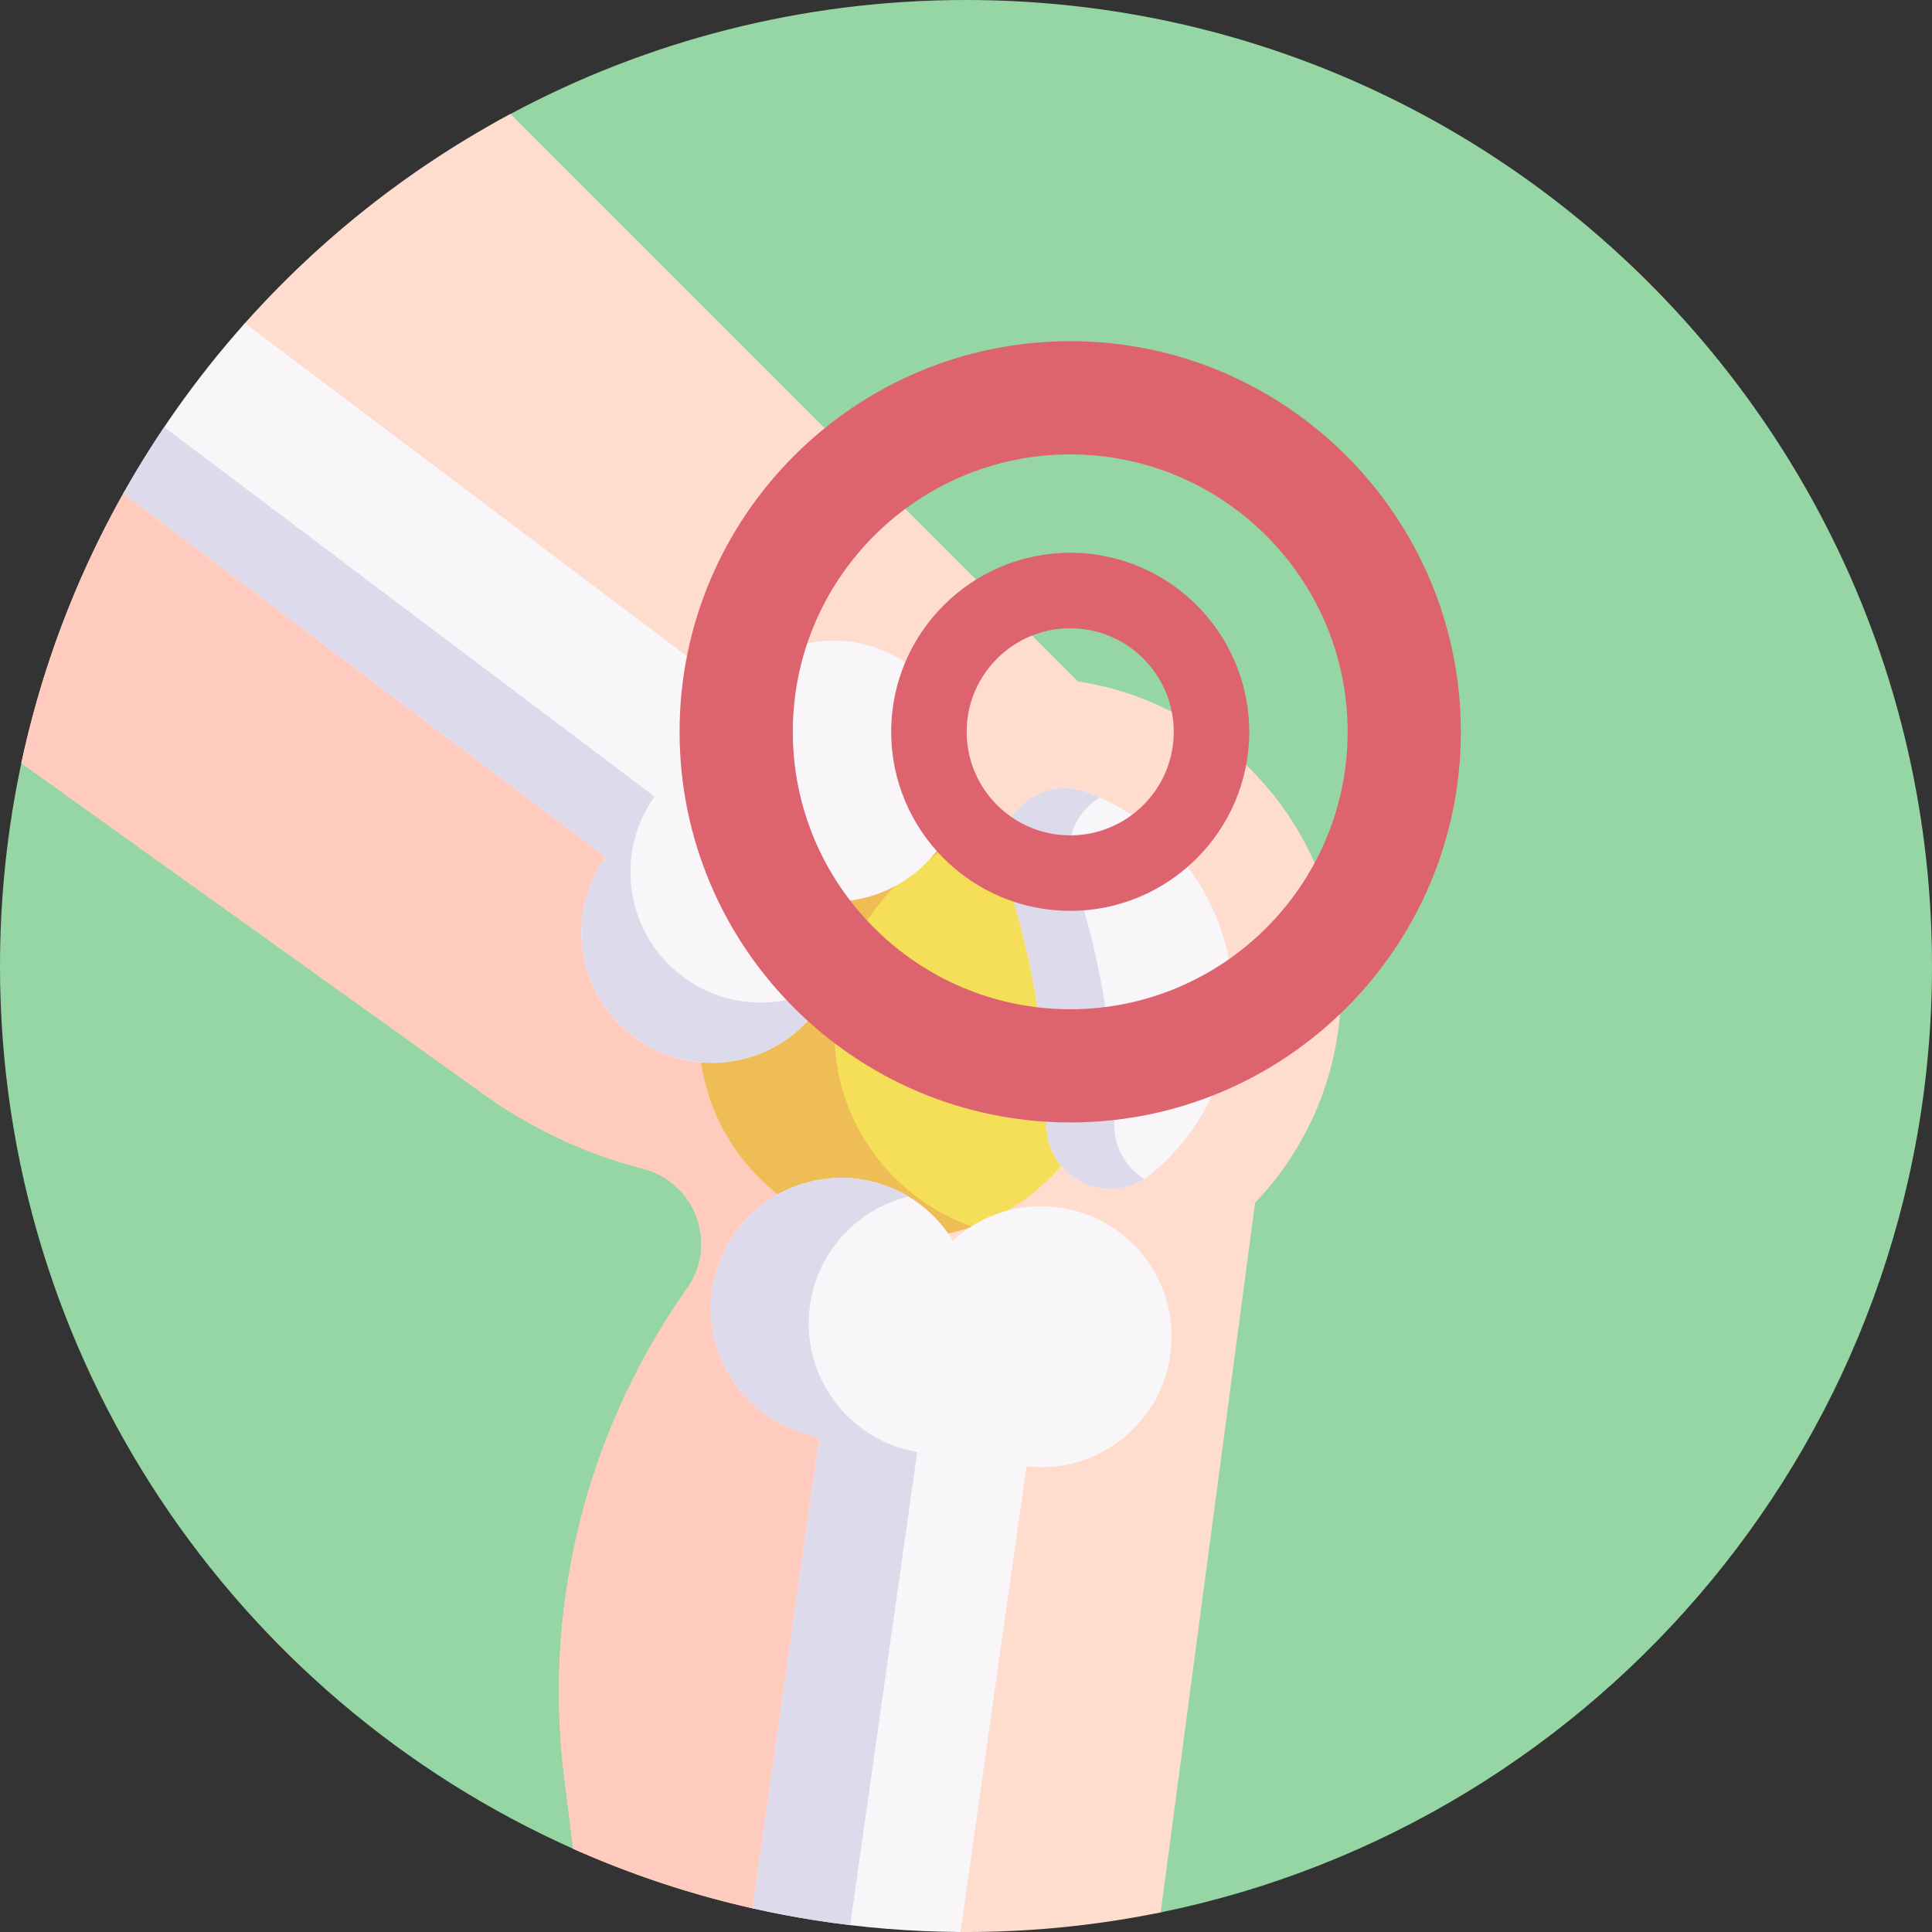
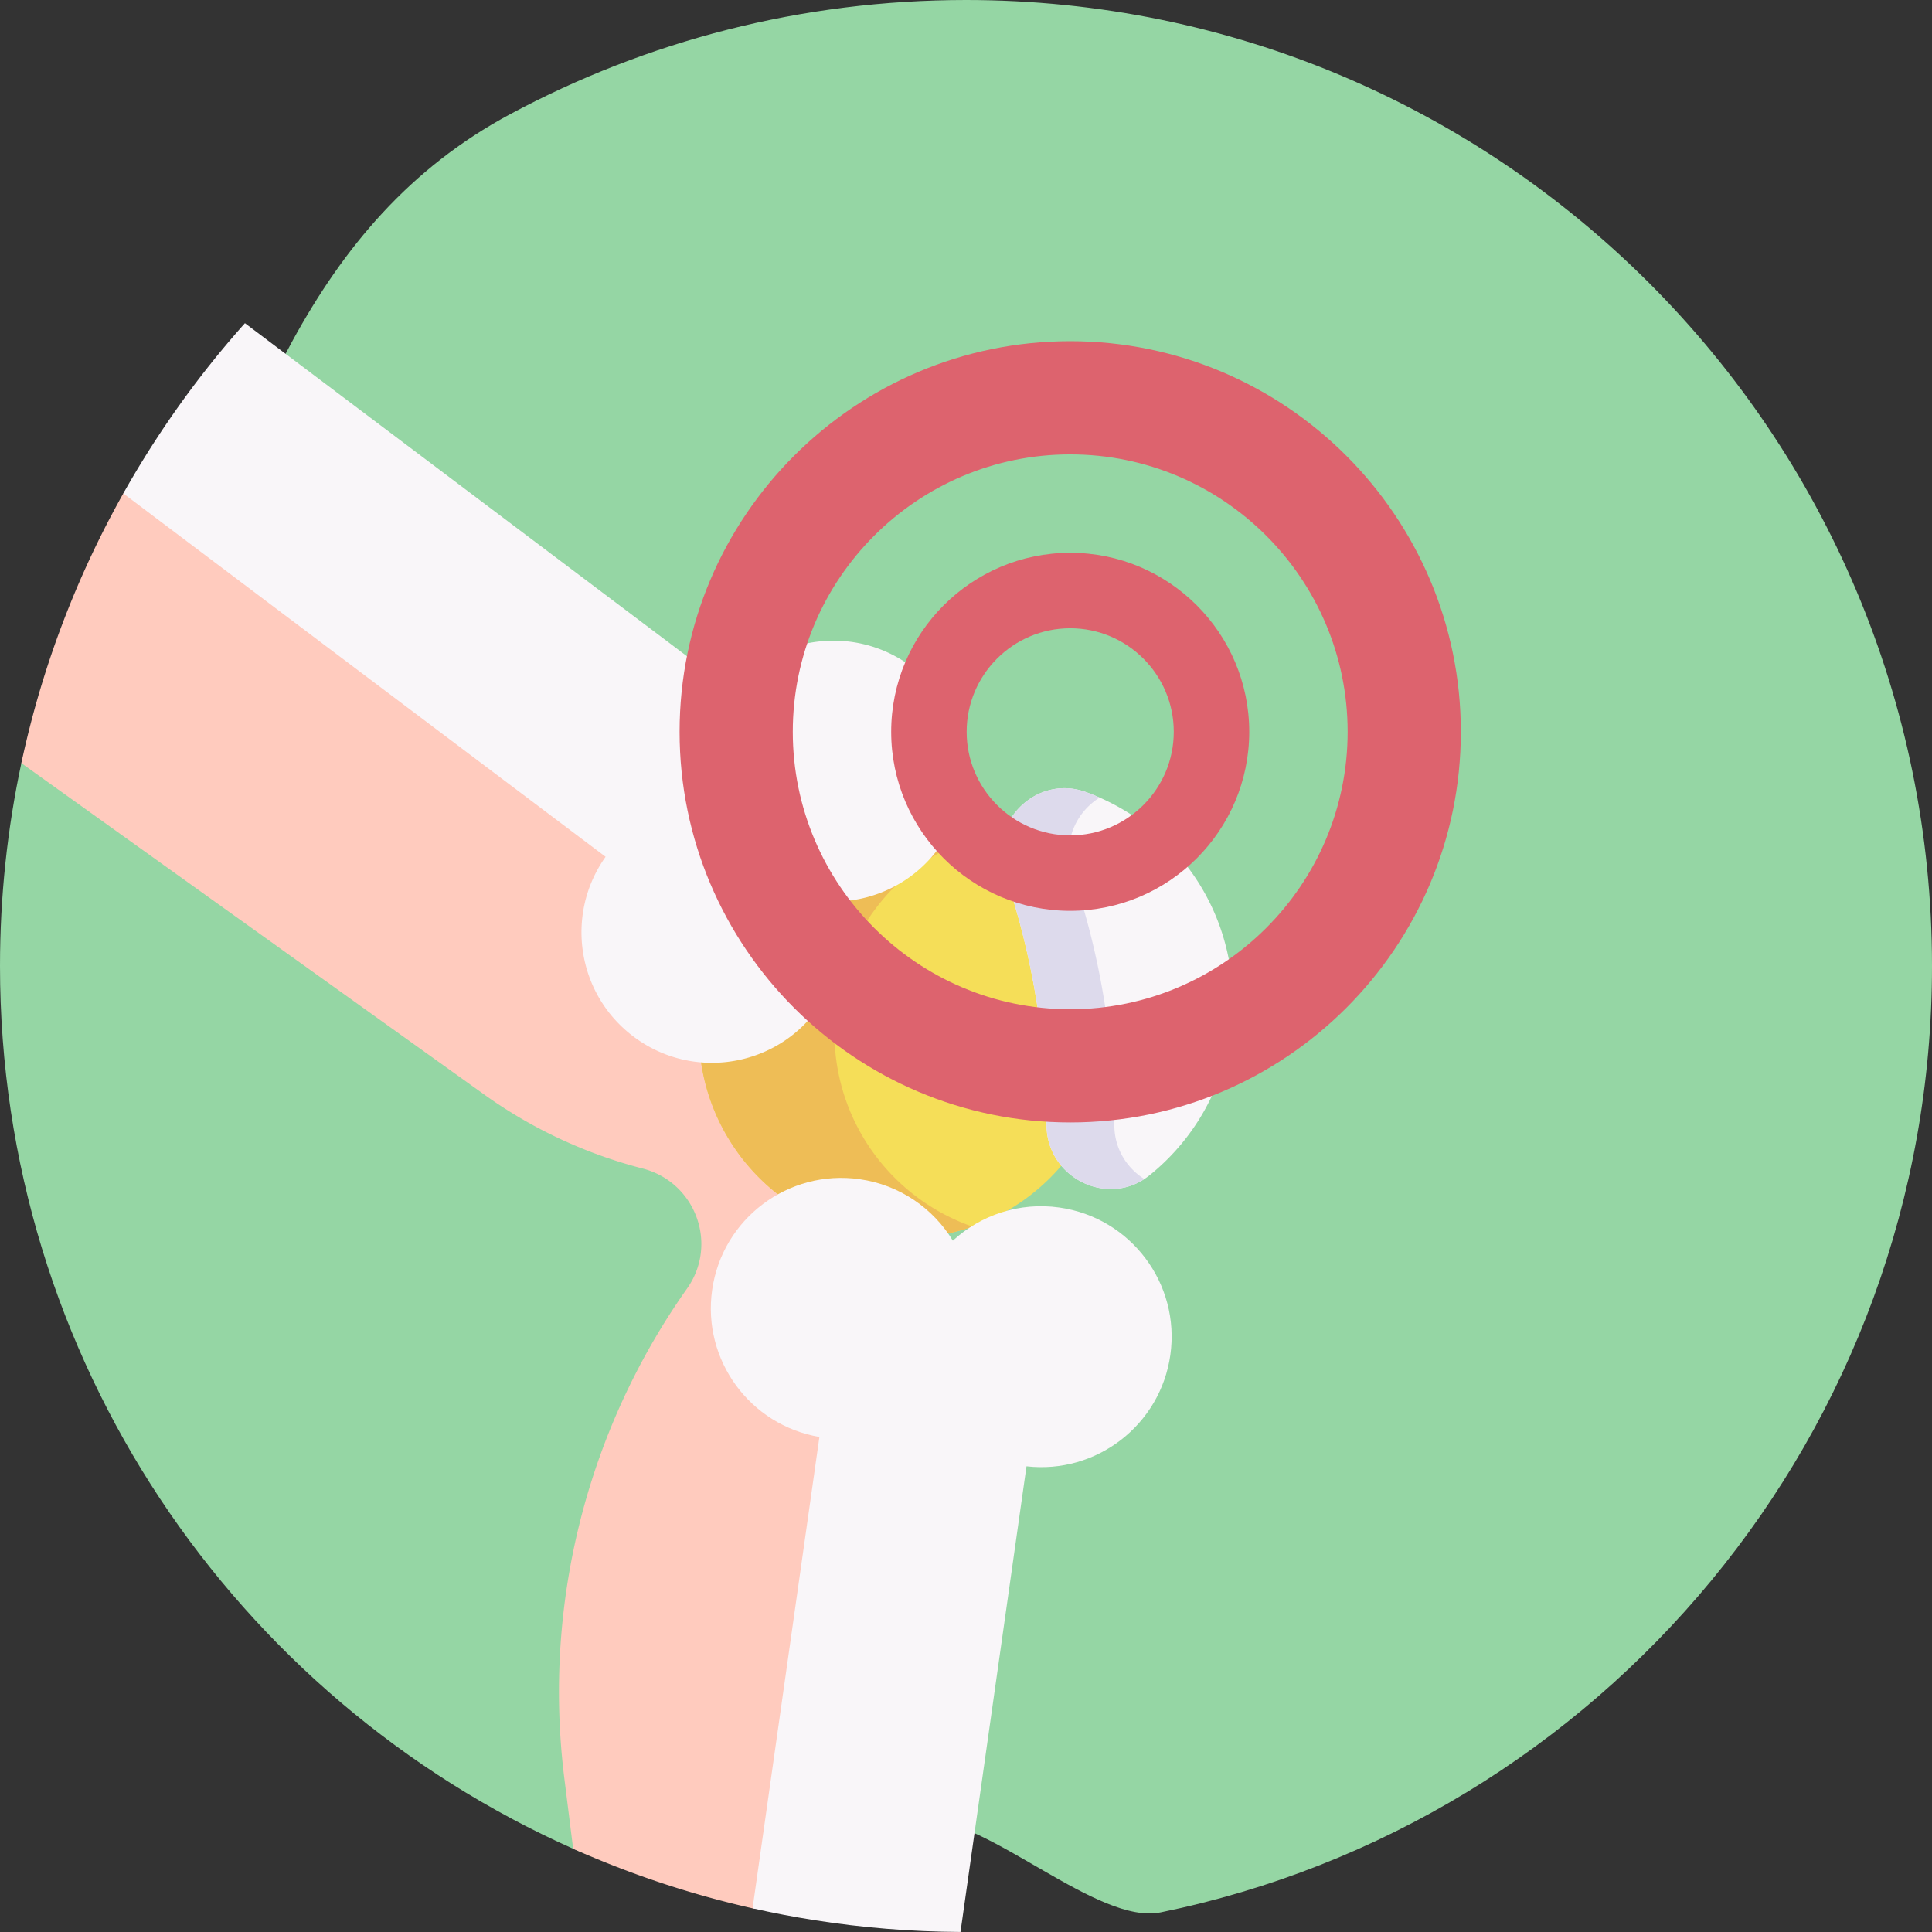
<svg xmlns="http://www.w3.org/2000/svg" width="512" height="512">
  <rect width="100%" height="100%" fill="#333333" stroke="none" />
  <path fill="#95d6a4" d="M512 256c0 123.7-87.75 226.92-204.4 250.8h-.01c-16.66 3.41-45.343-24.747-63.013-24.747-37.07 0-60.878 22.067-92.688 7.887C62.39 450.05 0 360.31 0 256c0-18.44 1.95-36.43 5.66-53.76 2.844-13.305 32.907-17.997 37.73-30.448C65.585 114.496 81.62 58.946 135.28 30.21 171.25 10.93 212.35 0 256 0c141.38 0 256 114.62 256 256" />
-   <path fill="#ffddce" d="M355.38 261.94c0 22.03-8.67 42.03-22.77 56.8L307.6 506.8h-.01c-16.66 3.41-33.92 5.2-51.59 5.2-.49 0-.97 0-1.46-.01-9.89-.05-19.64-22.47-29.23-23.62-3.18-.38-2.19-6.48-5.34-6.98-5.52-.87-15.14 25.56-20.53 24.33a253.4 253.4 0 0 1-47.55-15.78l-2.32-18.54a186 186 0 0 1-1.44-23.05c0-38.09 11.76-75.47 33.96-106.89 8.33-11.8 2.2-28.19-11.78-31.79a126.1 126.1 0 0 1-41.95-19.58L5.66 202.24a254.2 254.2 0 0 1 27.02-71.47c3.38-6.02 30.481 2.162 34.321-3.538.36-.55.73-1.09 1.1-1.63 6.21-9.08-10.491-31.772-3.191-39.952 19.94-22.36 43.75-41.19 70.37-55.44l150.37 150.37c39.49 6.06 69.73 40.18 69.73 81.36" />
  <path fill="#ffcbbe" d="m247.24 266.23-30.326 234.105c-5.518-.87-12.081 6.61-17.476 5.393a254 254 0 0 1-47.548-15.788l-2.32-18.54a186 186 0 0 1-1.44-23.05c0-38.09 11.76-75.47 33.96-106.89 8.33-11.8 2.2-28.19-11.78-31.79a126.1 126.1 0 0 1-41.95-19.58L5.66 202.24a254.4 254.4 0 0 1 27.018-71.471c3.703-6.59 22.361-1.799 26.613-8.01z" />
  <circle cx="239.756" cy="273.545" r="54.542" fill="#f5de58" />
  <path fill="#eebd56" d="M257.714 325.065a54.5 54.5 0 0 1-17.96 3.03c-30.12 0-54.54-24.42-54.54-54.55 0-30.12 24.42-54.54 54.54-54.54 6.29 0 12.34 1.07 17.96 3.03-21.31 7.42-36.59 27.68-36.59 51.51 0 23.84 15.28 44.1 36.59 51.52" />
  <path fill="#f9f6f9" d="M248.47 225.17c-6.48 8.6-16.21 13.32-26.2 13.74 2.36 9.71.5 20.37-5.98 28.97-11.49 15.26-33.17 18.31-48.42 6.81-15-11.29-18.19-32.43-7.38-47.63L32.68 130.77c3.7-6.59 7.69-13 11.94-19.21a256 256 0 0 1 20.29-25.91l128.93 97.14c11.64-14.58 32.83-17.34 47.82-6.05 15.26 11.49 18.31 33.17 6.81 48.43" />
-   <path fill="#dddaec" d="M220.78 259.92c-1.11 2.78-2.6 5.46-4.49 7.96-11.49 15.25-33.17 18.3-48.42 6.81-15-11.3-18.19-32.43-7.38-47.63L32.68 130.77c3.38-6.02 7-11.88 10.84-17.58l129.94 97.9c-10.81 15.21-7.62 36.34 7.38 47.64 12.03 9.07 28.07 9.08 39.94 1.19" />
  <path fill="#f9f6f9" d="M310.15 359.09c-2.63 18.59-19.59 31.61-38.12 29.5l-17.49 123.4c-13.18-.07-26.11-1.13-38.73-3.13-5.52-.87-10.98-1.91-16.37-3.14l17.71-124.91c-18.39-3.13-31.06-20.34-28.43-38.93 2.68-18.91 20.18-32.06 39.09-29.38 10.67 1.51 19.51 7.75 24.7 16.29 7.37-6.76 17.59-10.3 28.26-8.78 18.91 2.68 32.06 20.18 29.38 39.08" />
-   <path fill="#dddaec" d="m243.08 384.79-17.77 125.39c-3.18-.38-6.35-.82-9.5-1.32-5.52-.87-10.98-1.91-16.37-3.14l17.71-124.92c-18.39-3.12-31.06-20.34-28.43-38.92 2.68-18.91 20.18-32.07 39.09-29.39 4.74.67 9.11 2.28 12.97 4.6-13.37 3.24-24.07 14.34-26.12 28.78-2.64 18.58 10.03 35.8 28.42 38.92" />
  <path fill="#f9f6f9" d="M266.234 231.383c-4.545-13.339 8.316-26.284 21.561-21.473 19.372 7.037 34.492 24.032 38.12 45.812s-5.169 42.758-21.214 55.694c-10.971 8.845-27.333.766-27.357-13.326a207.9 207.9 0 0 0-11.11-66.707" />
  <path fill="#dddaec" d="M303.264 312.463c-10.91 7.1-25.9-.88-25.92-14.37-.02-11.35-.97-22.65-2.82-33.81a208 208 0 0 0-8.29-32.9c-4.55-13.34 8.32-26.28 21.56-21.47 1.22.44 2.43.93 3.61 1.46-6.3 3.92-9.98 11.89-7.21 20.01 3.66 10.74 6.43 21.74 8.29 32.9 1.85 11.16 2.8 22.46 2.82 33.81.01 6.33 3.32 11.45 7.96 14.37" />
  <g fill="#dd636e">
    <path d="M283.618 241.383c-26.16 0-47.444-21.283-47.444-47.444s21.284-47.444 47.444-47.444 47.443 21.283 47.443 47.444c.001 26.161-21.283 47.444-47.443 47.444m0-74.888c-15.133 0-27.444 12.311-27.444 27.444s12.311 27.444 27.444 27.444 27.443-12.311 27.443-27.444-12.31-27.444-27.443-27.444" />
    <path d="M283.618 297.46c-57.082 0-103.521-46.439-103.521-103.521s46.44-103.521 103.521-103.521 103.521 46.439 103.521 103.521S340.7 297.46 283.618 297.46m0-177.042c-40.54 0-73.521 32.981-73.521 73.521s32.981 73.521 73.521 73.521 73.521-32.981 73.521-73.521-32.981-73.521-73.521-73.521" />
  </g>
</svg>